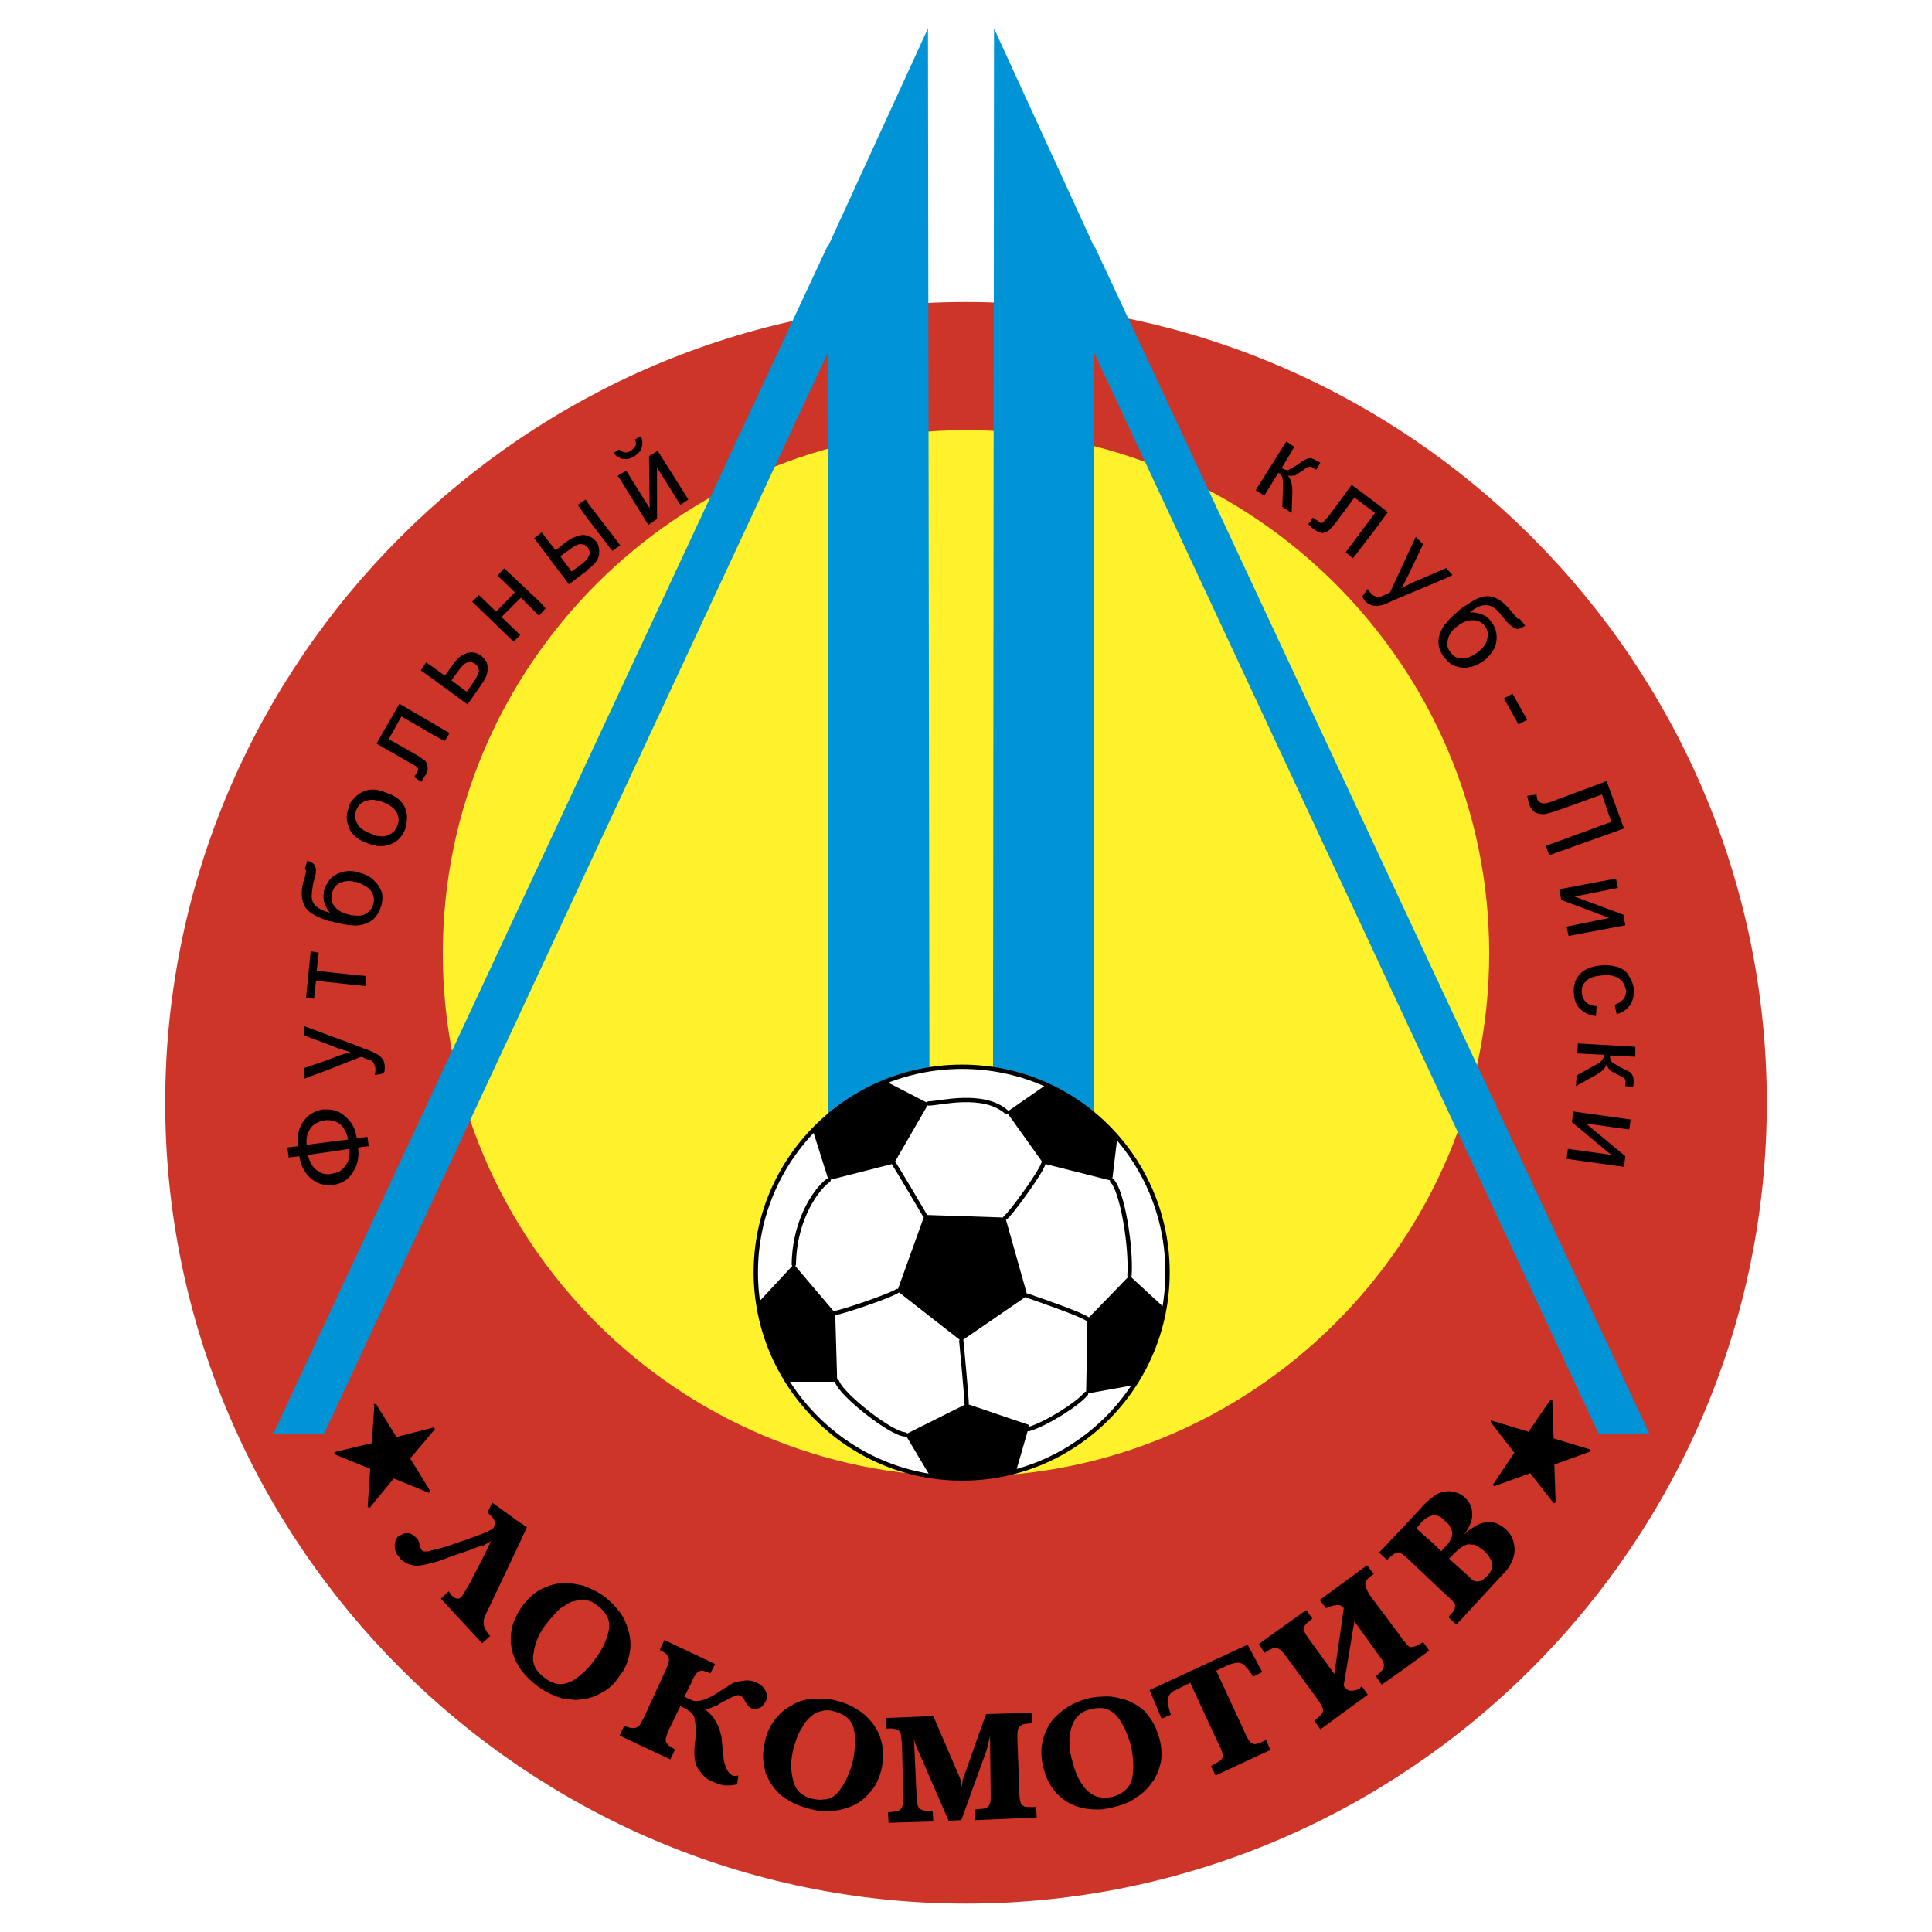
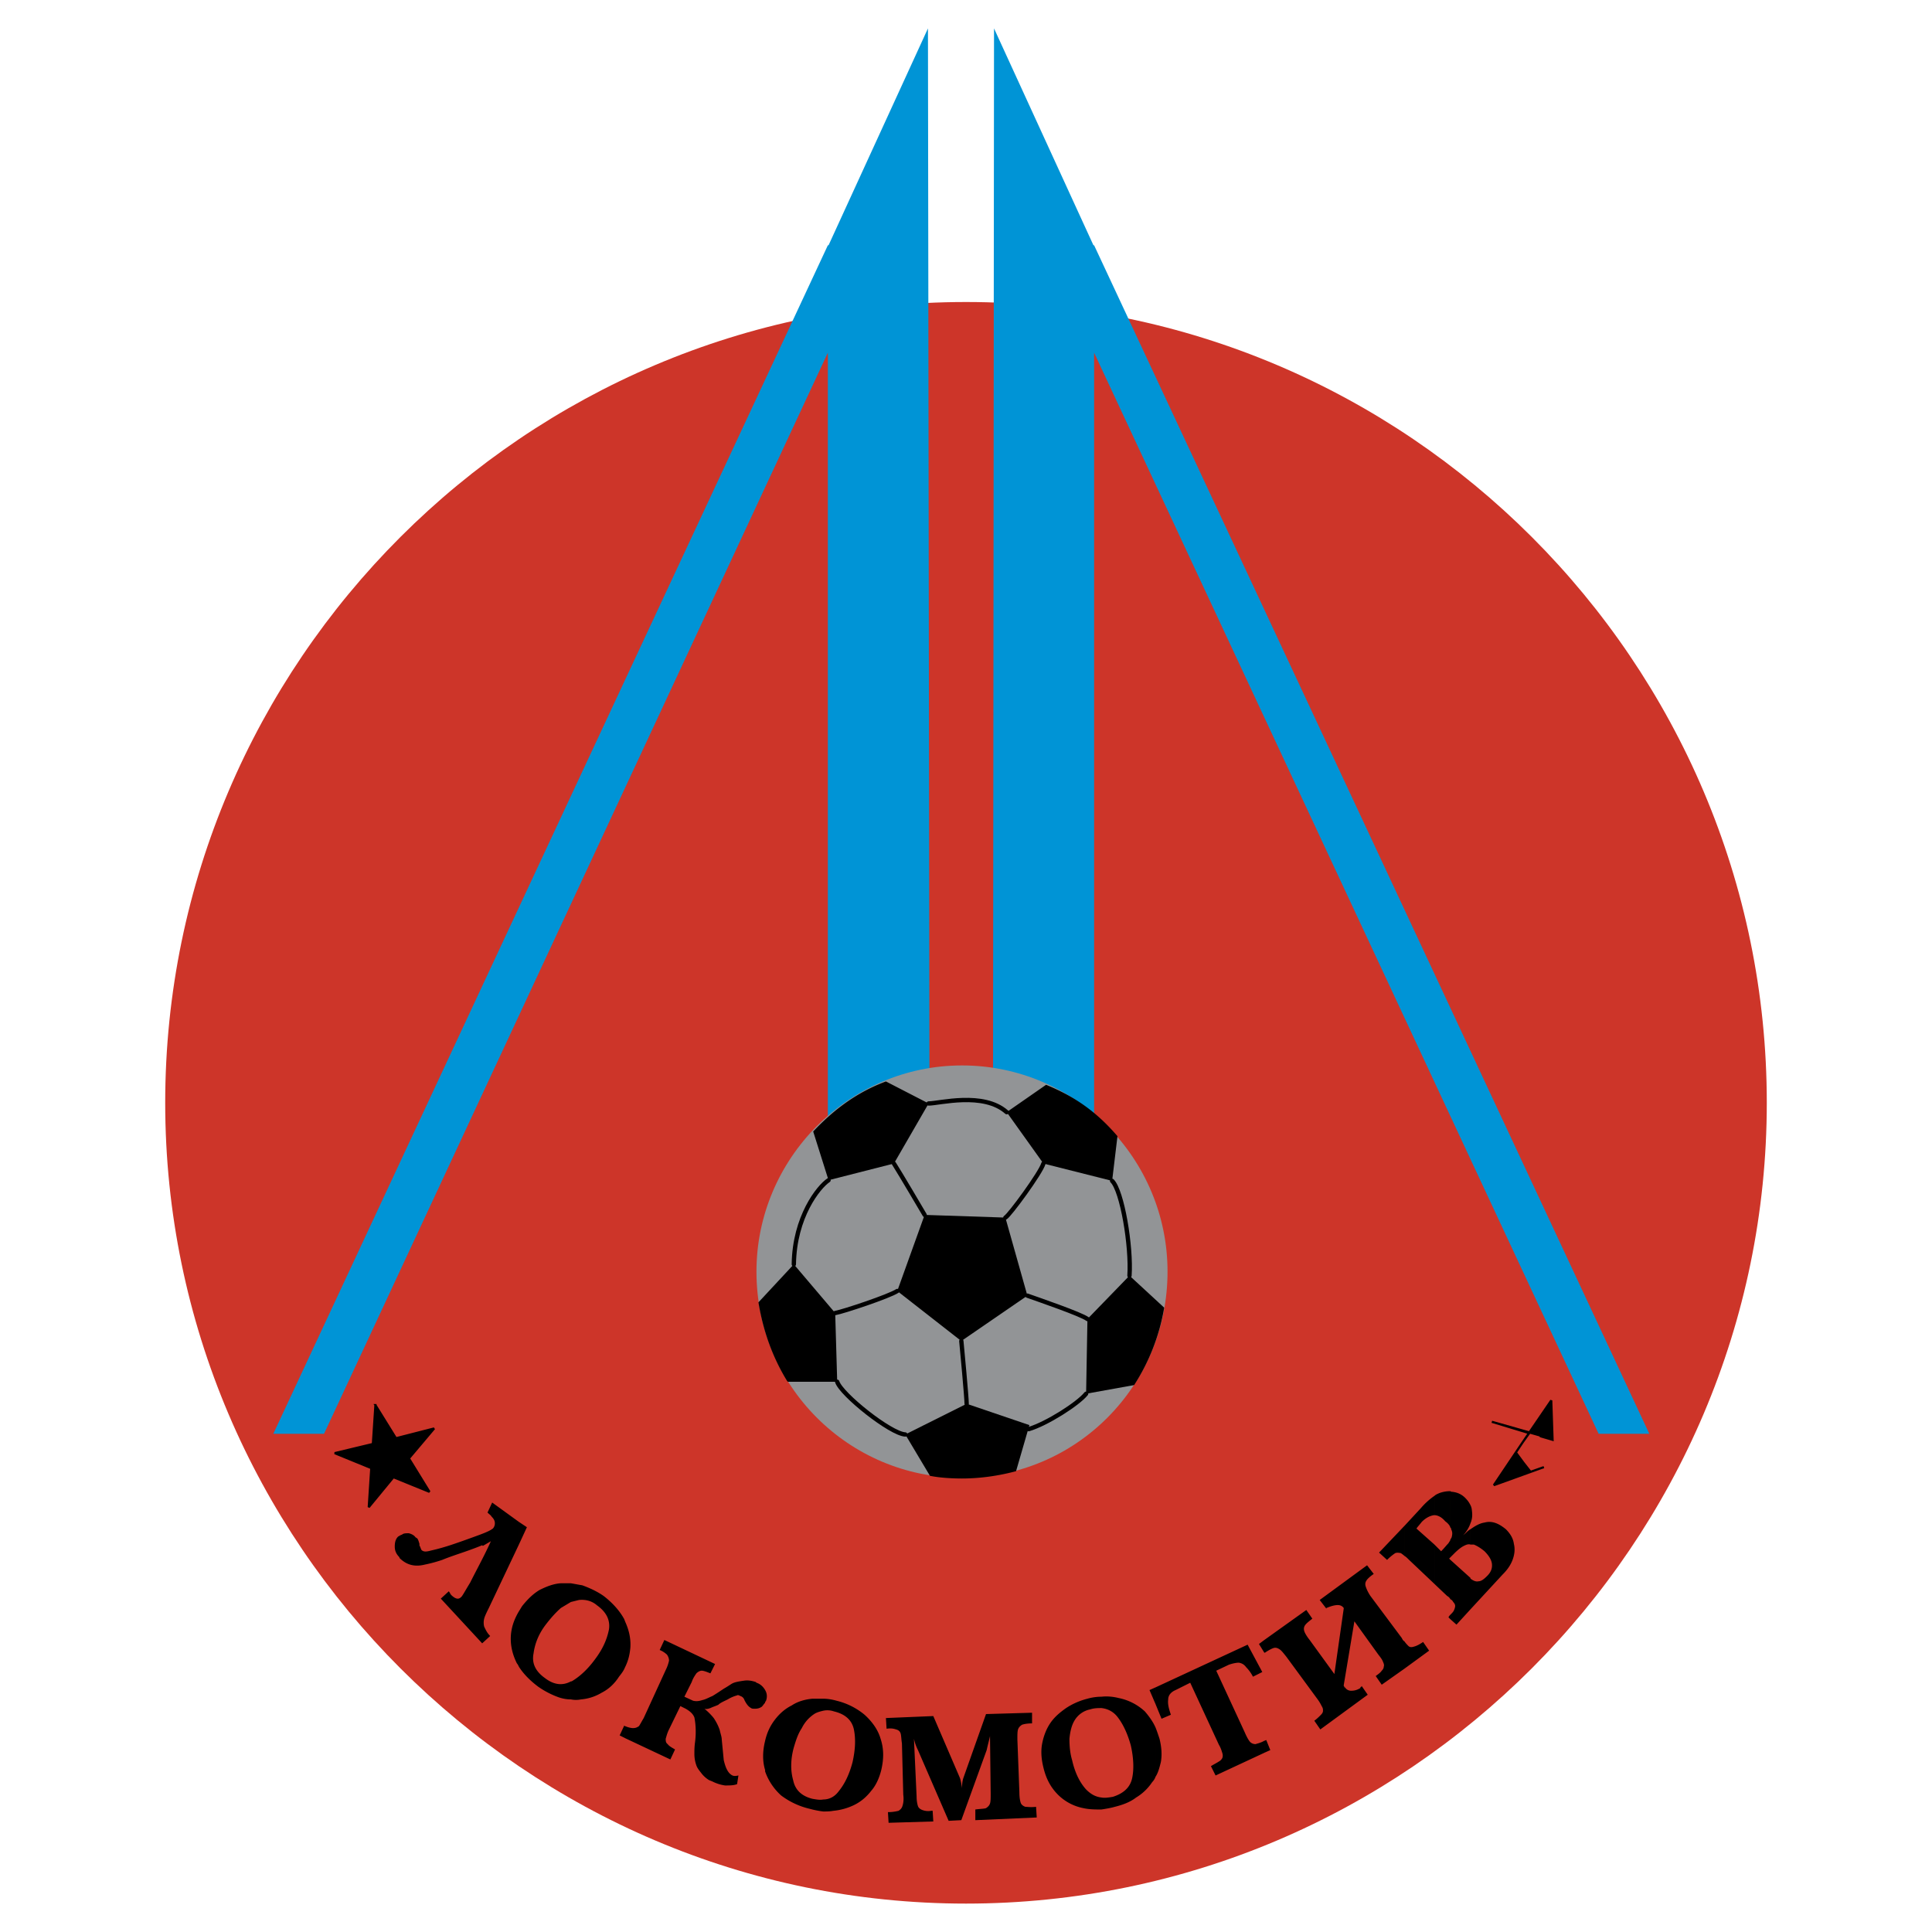
<svg xmlns="http://www.w3.org/2000/svg" width="2500" height="2500" viewBox="0 0 192.756 192.756">
  <path fill-rule="evenodd" clip-rule="evenodd" fill="#fff" d="M0 0h192.756v192.756H0V0z" />
  <path d="M96.377 189.922c44.009 0 79.896-35.953 79.896-79.895 0-44.009-35.887-79.895-79.896-79.895-43.941 0-79.894 35.886-79.894 79.895 0 43.942 35.953 79.895 79.894 79.895z" fill-rule="evenodd" clip-rule="evenodd" fill="#cd3529" />
-   <path d="M96.377 147.311c28.695 0 52.199-23.436 52.199-52.198 0-28.695-23.504-52.197-52.199-52.197-28.695 0-52.198 23.502-52.198 52.197.001 28.762 23.503 52.198 52.198 52.198z" fill-rule="evenodd" clip-rule="evenodd" fill="#fff22d" />
  <path fill-rule="evenodd" clip-rule="evenodd" fill="#0094d6" d="M159.494 143.049h5.059L109.16 24.473h-.066l-9.92-21.639-.133 140.215h8.588l1.531-1.465V35.192l50.334 107.857zM32.329 143.049h-5.06L82.595 24.473h.068l9.919-21.639.201 140.215H84.06l-1.465-1.33V35.192L32.329 143.049z" />
  <path d="M75.472 126.871c0-11.252 9.188-20.572 20.507-20.572 11.385 0 20.506 9.32 20.506 20.572 0 11.385-9.121 20.572-20.506 20.572-11.319 0-20.507-9.187-20.507-20.572z" fill-rule="evenodd" clip-rule="evenodd" fill="#929496" />
-   <path d="M95.979 147.51c11.385 0 20.506-9.254 20.506-20.572s-9.121-20.506-20.506-20.506c-11.319 0-20.573 9.188-20.573 20.506s9.254 20.572 20.573 20.572z" fill-rule="evenodd" clip-rule="evenodd" fill="#fff" stroke="#000" stroke-width=".432" stroke-linejoin="round" stroke-miterlimit="2.613" />
  <path fill-rule="evenodd" clip-rule="evenodd" d="M92.25 121.211l8.057.268 2.195 7.789-6.59 4.527-6.392-4.992 2.73-7.592zM88.389 107.896l4.261 2.197-3.462 5.992-6.524 1.664-1.532-4.861c2.063-2.195 4.393-3.927 7.257-4.992zM111.49 113.355l-.533 4.461-6.857-1.73-3.662-5.127 3.93-2.729c2.929 1.198 5.06 2.729 7.122 5.125zM113.154 138.189l-4.793.865.133-7.457 4.195-4.326 3.463 3.195a20.558 20.558 0 0 1-2.998 7.723zM92.783 147.244l-2.463-4.127 6.125-3.062 6.259 2.129-1.332 4.596c-1.73.465-3.596.73-5.393.73-.999 0-2.198-.067-3.196-.266zM75.671 129.934l3.529-3.795L83.328 131l.2 6.857h-4.926l-.067-.066c-1.465-2.396-2.397-4.994-2.864-7.857z" />
  <path d="M82.663 117.75c-.999.666-3.396 3.662-3.462 8.389m9.986-10.053c.6.932 3.063 5.125 3.063 5.125m11.85-5.125c-.266.932-3.395 5.191-3.793 5.393m-10.787 7.324c-.799.531-5.393 2.062-6.192 2.197m19.174-1.732c1.133.4 5.395 1.865 5.992 2.33m-12.582 2.197c.067.666.532 5.66.532 6.26m-12.917-2.198c.4 1.264 5.327 5.191 6.792 5.26m2.33-33.023c1.065 0 5.46-1.199 7.788.865m10.52 6.857c1 .998 1.932 6.525 1.732 9.455m-4.328 11.784c-.799 1-3.928 2.996-5.727 3.529" fill="none" stroke="#000" stroke-width=".432" stroke-linecap="round" stroke-linejoin="round" stroke-miterlimit="2.613" />
  <path d="M146.711 160.561v-3.062c.266.199.533.332.799.266.266 0 .533-.199.865-.533.4-.398.533-.797.467-1.264-.066-.4-.334-.799-.732-1.199-.4-.332-.732-.531-1.064-.666h-.334v-1.531c.467-.332.932-.6 1.398-.666.732-.199 1.398.066 2.131.666.465.467.732.934.799 1.465.133.533.066 1.066-.133 1.598-.201.533-.533 1-1 1.465l-3.196 3.461zm0-8.59c.199-.465.199-.865.133-1.33a1.23 1.23 0 0 0-.133-.467v1.797zm0-1.797v1.797c-.133.4-.4.865-.732 1.199.266-.199.467-.467.732-.6v1.531c-.199-.066-.4 0-.666.135-.266.133-.6.398-.932.73l-.4.4v-1.799a.502.502 0 0 0 .135-.266c.066-.266.066-.467-.068-.732 0-.066 0-.133-.066-.133v-3.662c.066.066.135.066.201.066.531.066.932.268 1.264.6.266.267.399.468.532.734zm0 7.324v3.062l-1.398 1.531-.6-.533v-.465c.135-.135.268-.268.334-.4s.133-.332.133-.467c0-.133-.066-.266-.199-.398a.516.516 0 0 0-.268-.266v-3.93l1.998 1.799v.067zm-1.998-8.723v3.662c-.066-.266-.266-.467-.531-.666-.334-.4-.732-.6-1.066-.6v-1.93c.133-.133.334-.201.467-.268a3.148 3.148 0 0 1 1.13-.198zm0 4.793v1.799l-.133.133.133.133v3.93a.787.787 0 0 0-.332-.334l-1.266-1.199v-3.928l.666.666c.334-.332.533-.6.732-.799.067-.133.2-.266.2-.401zm0 7.526v.465l-.199-.199a.894.894 0 0 1 .199-.266zm-1.598-11.852v1.93h-.066c-.398.066-.799.268-1.197.666-.201.266-.4.467-.533.666l1.797 1.598v3.928l-2.529-2.396c-.199-.199-.332-.332-.467-.398v-2.996l1.664-1.799a6.963 6.963 0 0 1 1.331-1.199zm-2.996 17.244v-2.73c.135.199.268.332.4.467.133.133.332.133.531.066.268-.066.533-.201.934-.467l.6.865-2.465 1.799zm0-14.248v2.996c-.133-.133-.266-.201-.332-.268-.266-.066-.467-.066-.6 0a5.316 5.316 0 0 0-.799.666l-.799-.732 2.53-2.662zm0 11.518v2.73l-2.264 1.598-.6-.865c.268-.201.467-.334.6-.533.135-.133.201-.266.201-.4.066-.133 0-.332-.066-.465-.068-.201-.201-.4-.467-.732l-2.396-3.33-1.066 6.393s0 .066.066.133c0 .066 0 .066.066.066a.706.706 0 0 0 .6.334c.334 0 .6-.066.932-.268 0-.066 0-.066.068-.133 0 0 .066 0 .066-.066l.6.865-4.729 3.463-.6-.867c.268-.199.467-.398.6-.531s.266-.266.266-.465c0-.135 0-.268-.133-.467a4.151 4.151 0 0 0-.398-.666l-3.129-4.262c-.268-.332-.467-.6-.666-.732-.201-.133-.4-.199-.6-.133s-.467.199-.865.465h-.066v-1.264l4.193-2.996.6.865c-.332.266-.6.467-.732.666s-.133.4-.066.6.266.533.533.865l2.463 3.395.932-6.523v-.068c-.199-.266-.465-.332-.865-.266-.398.066-.666.201-.865.266v.068l-.666-.865 4.727-3.463.666.865c-.398.266-.666.533-.732.666-.133.199-.133.4-.066.6s.201.533.467.932l3.129 4.195c.063.131.129.263.262.33zm-13.98 11.119v-1.199c.066 0 .133-.066.199-.066l.4.998-.599.267zm0-11.252v1.264l-.533-.865.533-.399zm0 10.053c-.332.199-.666.266-.865.334a.764.764 0 0 1-.533-.199c-.133-.135-.334-.467-.533-.934l-2.863-6.191 1.266-.6c.4-.133.732-.199 1-.199.332.066.531.199.73.465.201.201.467.533.666.934l.932-.467-1.463-2.73-9.189 4.262v1.664l.6 1.465.932-.398c-.199-.6-.332-1.066-.266-1.531 0-.4.266-.732.732-.932l1.465-.732 2.863 6.191c.199.332.266.598.332.799.066.199.066.398 0 .531a.787.787 0 0 1-.332.334c-.199.133-.467.266-.799.467l.465.932 4.861-2.264v-1.201h-.001zm-10.854 3.595v-4.926c.135.332.268.732.4 1.131.199.799.266 1.598.133 2.33-.132.534-.265 1.065-.533 1.465zm0-8.921v1.664l-.6-1.396.6-.268zm0 3.996c-.266-.6-.666-1.133-1.064-1.6a5.383 5.383 0 0 0-2.596-1.33c-.533-.135-1.133-.201-1.732-.135v1.133c.6.066 1.133.332 1.531.799.6.732 1.066 1.73 1.398 2.93.268 1.197.332 2.33.133 3.262s-.865 1.531-1.93 1.865c-.4.066-.799.133-1.133.066v1.197c.4-.064.865-.133 1.332-.266.799-.199 1.531-.467 2.131-.932a5.03 5.03 0 0 0 1.598-1.531c.133-.133.266-.334.332-.533v-4.925zm-5.392-3.065v1.133c-.332 0-.732 0-1.131.133a2.338 2.338 0 0 0-1.531 1.066c-.334.531-.467 1.197-.533 1.863 0 .732.066 1.465.266 2.131.268 1.197.732 2.197 1.398 2.928.467.469.932.734 1.531.801v1.197c-.6 0-1.197 0-1.797-.133a4.906 4.906 0 0 1-2.531-1.332c-.732-.732-1.197-1.598-1.465-2.729-.199-.799-.266-1.598-.133-2.33s.4-1.465.801-2.064c.398-.6.932-1.064 1.598-1.531.598-.4 1.33-.732 2.129-.934a5.116 5.116 0 0 1 1.398-.199zm-27.764 11.451v-1.197c.6 0 1.133-.266 1.532-.799.599-.732 1.066-1.664 1.398-2.93.267-1.199.333-2.264.133-3.262-.2-.932-.866-1.531-1.997-1.799a1.955 1.955 0 0 0-1.066-.064v-1.201c.399 0 .866.068 1.332.201a6.92 6.92 0 0 1 2.796 1.398c.732.666 1.332 1.465 1.599 2.396.332.998.332 1.998.066 3.129-.2.799-.532 1.531-.998 2.064-.467.6-.999 1.064-1.666 1.398a6.061 6.061 0 0 1-2.13.6c-.333.066-.665.066-.999.066zm10.986-9.519l2.664 6.191c.067.199.133.533.2 1 0-.467.066-.801.132-1l2.264-6.391 4.594-.133v1.064c-.467 0-.799.066-.998.133-.201.133-.334.268-.4.467s-.066.533-.066.998l.199 5.26c0 .533.066.865.135 1.064.064.201.266.334.465.4.199 0 .533.066 1.064 0l.068 1.064-6.127.268v-1.066c.467-.064.867-.064 1.066-.133.199-.133.332-.266.398-.465.068-.201.068-.533.068-1l-.068-5.727c-.066.334-.199.801-.332 1.398l-2.53 6.992-1.265.066-3.062-7.059a4.57 4.57 0 0 1-.4-1.131l.267 5.793c0 .398.067.732.134.932.066.199.265.332.466.398.2.068.466.133.865.068h.134l.065 1.064-4.461.133-.065-1.064c.466 0 .798-.068 1.064-.133.2-.135.333-.268.4-.533.066-.199.133-.6.066-1.066l-.133-5.127c-.066-.398-.066-.799-.133-.998s-.2-.332-.467-.398c-.199-.066-.466-.135-.932-.066l-.066-1.066 4.727-.197zm-10.986-1.733v1.201c-.266.064-.533.131-.799.266a3.575 3.575 0 0 0-1.331 1.463c-.4.6-.6 1.266-.799 1.932-.333 1.199-.333 2.33-.067 3.262.201 1 .866 1.6 1.931 1.865.4.066.732.133 1.065.066v1.197a9.35 9.35 0 0 1-1.331-.264 7.607 7.607 0 0 1-2.864-1.334 5.839 5.839 0 0 1-1.598-2.395V173.674c.2-.865.533-1.531.999-2.131.466-.598.999-1.064 1.664-1.396.599-.4 1.331-.6 2.063-.668l1.067.001zm-5.792.401c0-.066 0-.133.067-.133l.065-.199c.067-.268.067-.6-.133-.932v1.264h.001zm0-1.264v1.264c-.134.133-.2.268-.333.4-.2.133-.399.199-.666.199-.2 0-.333 0-.399-.066-.267-.133-.467-.4-.667-.799a.6.6 0 0 0-.398-.4c-.134-.066-.267-.133-.334-.066a3.505 3.505 0 0 0-.932.4c-.399.199-.732.332-.932.531-.267.135-.533.201-.799.334-.2.066-.399.133-.599.066.333.266.666.6.932.932.266.4.466.799.599 1.199.066.332.2.666.2.932l.2 2.064c.2.865.466 1.332.865 1.531.134.066.333.066.6 0l-.134.865c-.332.133-.732.133-1.198.133a4.015 4.015 0 0 1-1.265-.398l-.333-.135a2.805 2.805 0 0 1-.799-.732c-.266-.332-.399-.531-.466-.732a3.377 3.377 0 0 1-.2-1.131c0-.334 0-.732.067-1.197.066-.533.066-.867.066-1.066 0-.6-.066-1.066-.133-1.398-.133-.332-.4-.6-.866-.865l-.532-.266-1.132 2.33c-.2.398-.266.732-.332.932 0 .199 0 .398.199.533.133.199.399.332.733.533l-.466.998-4.528-2.131v-1.199c.333.135.6.199.799.199.267 0 .399-.064.599-.199.133-.199.266-.465.467-.799l2.197-4.793c.199-.4.265-.666.332-.932 0-.199-.067-.4-.2-.6a2.331 2.331 0 0 0-.732-.467l.466-.998 5.06 2.396-.466.932c-.333-.133-.666-.266-.865-.266s-.4.133-.533.266c-.133.201-.333.467-.466.865l-.732 1.465.865.4c.266.066.533.066.933-.066.332-.066.666-.268.998-.4.333-.199.733-.465 1.132-.732.466-.266.732-.465.865-.531.267-.135.666-.201 1.132-.268.4-.066.799 0 1.199.133l.066.068c.401.133.667.398.866.732zm0 5.059c-.266 1.066-.266 2.064 0 2.93v-2.93zm-13.981-7.324c.333-.664.466-1.264.533-1.93.067-.932-.133-1.799-.533-2.664v4.594zm0-4.594v4.594c-.133.334-.333.6-.599.934-.467.732-1.066 1.264-1.731 1.598a4.752 4.752 0 0 1-2.064.666 2.545 2.545 0 0 1-.999 0v-1.799h.067c.799-.465 1.598-1.197 2.33-2.197.799-1.064 1.198-1.996 1.398-2.994.133-.934-.266-1.732-1.198-2.398-.533-.465-1.199-.598-1.798-.531l-.799.199v-1.865c.4.066.732.135 1.132.201.732.266 1.465.598 2.13 1.064.865.666 1.598 1.465 2.063 2.33.001.065.068.131.068.198zm0 10.453v1.199l-.533-.268.466-.998c0 .067.067.067.067.067zM51.77 151.838l.799.533-.799 1.73v-2.263zm5.193 6.125v1.865l-.999.598c-.533.467-.999 1-1.465 1.6-.732.932-1.132 1.93-1.265 2.93-.2.998.201 1.797 1.132 2.463.865.666 1.731.799 2.596.332v1.799c-.399 0-.799-.068-1.198-.201a8.679 8.679 0 0 1-2.064-1.064c-.798-.6-1.465-1.266-1.931-1.998v-5.525c.133-.199.2-.334.333-.533.532-.664 1.065-1.197 1.731-1.598.666-.332 1.332-.6 2.064-.666.4-.002.733-.002 1.066-.002zm-12.184.799l.133.201v.066c.067 0 .067 0 .067.066.399.398.732.533.999.266.132-.066.398-.6.932-1.465.466-.932.932-1.797 1.398-2.729.466-.932.666-1.398.666-1.398l-.799.467-.067-.068s-.466.201-1.398.533-1.798.6-2.596.932c-.799.268-1.398.4-1.731.467-1.065.266-1.865 0-2.531-.666v-.066c-.333-.334-.466-.666-.466-1.066 0-.398.067-.732.333-.998.132-.066.199-.133.399-.199.133-.133.399-.133.666-.133.266.066.533.199.666.398l.2.135c.066.133.132.266.132.332.067.133.067.199.067.332 0 .068.066.133.066.133.066.201.133.334.133.334.2.199.466.199.932.066a21.454 21.454 0 0 0 2.131-.6c.798-.266 1.531-.533 2.263-.799s1.265-.467 1.598-.666l.2-.133a.755.755 0 0 0 .2-.533c0-.266-.132-.465-.333-.664-.067-.135-.2-.201-.4-.4l.466-.998 2.664 1.93v2.264l-2.996 6.324c-.201.4-.4.801-.466 1.066a1.637 1.637 0 0 0 0 .799c.133.268.266.6.599.932l-.799.732-4.128-4.461.8-.733zm6.991 1.998c-.466.799-.732 1.531-.799 2.396-.066.932.133 1.865.599 2.797.067.066.134.199.2.332v-5.525z" fill-rule="evenodd" clip-rule="evenodd" />
-   <path fill-rule="evenodd" clip-rule="evenodd" stroke="#000" stroke-width=".216" stroke-miterlimit="2.613" d="M37.456 140.188l2.063 3.328-1.131.265-1.132.268-.133 1.197-.067 1.199 1.132.467.133.067-.2-.067-4.727-1.932 4.994-1.199 4.926-1.263-2.529 2.996-.599-1-.067-.133.067.133 2.663 4.328-3.596-1.463-2.463 2.994.333-5.127.333-5.058zM148.842 141.852l3.728 1.132-.666.932-.666.998.733.998.732.934 1.131-.401.201-.066-.201.066-4.793 1.731 2.863-4.26 2.864-4.195.132 3.927-1.132-.332-.133-.066h.133l4.861 1.465-3.662 1.332.133 3.861-3.129-3.996-3.129-4.06z" />
-   <path d="M61.757 54.5v-.266l.133.2-.133.066zm0-6.858v-.266l.732-.4 2.33 3.729-.067-5.193.866-.533 3.062 4.86-.798.533-2.331-3.729v5.127l-.865.599-2.929-4.727zm0-1.996c.133.066.266.133.399.133.399.066.732 0 1.131-.267.4-.267.666-.533.732-.865.134-.4.067-.733-.066-1.132l-.599.333c.066.201.133.467.066.6-.066.2-.267.333-.466.533-.266.133-.466.2-.667.133-.132 0-.332-.133-.532-.267v.799h.002zm0-.8v.799c-.2-.067-.4-.267-.533-.466l.533-.333zm0 2.53v.266l-.134-.133.134-.133zm0 6.858v.266l-.667.466-2.396-3.129v-1.598l3.063 3.995zm-3.063 2.53c.666-.466.999-.933 1.065-1.398.066-.532 0-.932-.266-1.332-.267-.266-.466-.466-.799-.533V54.7c.133.266.2.533.066.732 0 .066 0 .066-.066.133v1.199zm0-6.525v1.598l-1.066-1.464.799-.533.267.399zm0 3.262V54.7l-.067-.067a.697.697 0 0 0-.599-.333c-.266-.067-.666.133-1.198.533l-.932.665 1.132 1.532.799-.599c.466-.333.732-.6.865-.865v1.264l-1.931 1.465-2.862-3.795v-1.264l.133-.134 1.397 1.798.933-.732c.666-.533 1.264-.732 1.797-.799.2 0 .4.066.533.132zm-4.793 7.791v-1.198l.532.599-.532.599zm0-8.056V54.5l-.6-.798.6-.466zm0 6.857v1.198l-.134.133-1.797-1.798-1.932 1.932 1.865 1.797-.666.666-4.129-3.995.667-.666 1.731 1.664 1.864-1.931-1.731-1.665.666-.732 3.596 3.397zm-7.525 9.987v-1.198l.201.133.599-.866c.333-.466.533-.866.6-1.199 0-.266-.133-.532-.4-.732-.2-.132-.399-.199-.666-.132-.133 0-.2.066-.333.132v-.998c.067 0 .134 0 .201-.067.466-.133.999-.066 1.398.267.399.266.666.666.666 1.132.067.532-.133 1.065-.599 1.731l-1.399 1.997-.268-.2zm0-4.86v.998c-.199.133-.398.4-.666.732l-.666.932 1.331.999v1.198l-2.995-2.197v-1.198l.999.732.732-.999c.401-.598.8-.998 1.265-1.197zm-2.995 8.189v-1.132l1.465.865-.466.799-.999-.532zm0-6.725v1.198l-1.399-.999.533-.798.866.599zm0 5.593v1.132l-3.33-1.931-1.265 2.264 2.464 1.398c.6.333.933.599 1.132.732a.848.848 0 0 1 .266.599c.066.267 0 .532-.2.866-.133.2-.266.399-.399.666l-.732-.466.199-.333c.134-.2.2-.333.2-.399 0-.133-.066-.199-.133-.267 0-.066-.266-.2-.732-.466l-3.263-1.864v-.066l2.264-3.928 3.529 2.063zm-5.793 34.953v-2.064c.267.135.466.334.6.533.133.199.2.467.2.799 0 .199 0 .4-.133.6l-.667.132zm0-15.912v-3.195c.199.266.333.532.466.799.134.333.134.866 0 1.398-.133.399-.266.732-.466.998zm0-6.924v-.999c.466.067.866.067 1.132-.067.466-.2.798-.532.932-.999.199-.399.133-.865-.067-1.265-.267-.466-.732-.799-1.465-1.065a1.244 1.244 0 0 0-.533-.133v-1.065c.267.066.6.133.866.266.666.2 1.198.532 1.531.865.333.4.532.799.599 1.265.066.466 0 .932-.133 1.465-.266.732-.732 1.265-1.398 1.532-.465.2-.931.266-1.464.2zm-2.396 27.897c.2.332.333.799.399 1.264l1.065-.133.134.932-1.065.135c.133.998-.067 1.797-.533 2.463v.066-4.727zm2.396-38.15v.066-.066zm0 4.661v1.065c-.399-.133-.798-.066-1.131.066-.466.133-.732.467-.932.933-.133.466-.133.865.133 1.331.2.4.666.732 1.398.999.201.066.4.133.533.2v.999c-.266-.066-.599-.133-.932-.266-.599-.2-1.131-.533-1.464-.932V79.8c.267-.333.6-.6.999-.799.398-.199.864-.266 1.396-.199zm0 9.321v3.195c-.133.2-.266.333-.399.467a3.227 3.227 0 0 1-1.397.532c-.134 0-.333.066-.6 0v-.999c.533.067.932.067 1.265-.133.466-.266.732-.6.799-1.065.132-.466 0-.866-.267-1.265-.333-.399-.866-.666-1.465-.865-.133 0-.267 0-.333-.067v-.999c.2 0 .399.067.6.133.599.133 1.131.4 1.465.732l.332.334zm0 17.043v2.064h-.2c.067-.201.067-.398.067-.533 0-.266-.067-.398-.133-.531-.066-.135-.133-.268-.267-.334-.133-.066-.333-.133-.732-.266-.066-.066-.133-.066-.266-.133l-.866.332v-1.598l.999.398c.6.201 1.066.4 1.265.533.067.002.133.068.133.068zm-2.396-6.924v-.998l1.332.133-.067.998-1.265-.133zm-2.53 12.451c.6 0 1.199.199 1.665.598.332.268.666.6.865 1v4.727c-.466.666-1.066 1.066-1.931 1.199h-.6v-1.066c.134 0 .266 0 .467-.066.599-.066 1.064-.332 1.331-.799.333-.4.466-.998.399-1.664l-2.197.332v-.998l2.064-.266c-.133-.666-.399-1.199-.799-1.531-.333-.268-.798-.4-1.265-.4v-1.066h.001zm2.53-30.893v3.396a1.58 1.58 0 0 1-.399-.732c-.267-.599-.267-1.198 0-1.864.065-.334.199-.6.399-.8zm0 7.124v.999c-.466-.066-.865 0-1.198.133-.466.199-.732.532-.865 1.065-.134.466-.067.932.266 1.332.333.399.799.666 1.464.799a.608.608 0 0 0 .333.066v.999c-.466 0-1.132-.133-1.931-.333-.2-.066-.399-.066-.6-.133v-.866c.066 0 .134.067.266.067-.132-.133-.2-.2-.266-.333v-2.597c.2-.399.533-.666.866-.865a2.798 2.798 0 0 1 1.665-.333zm0 10.32v.998l-2.53-.266v-1l2.53.268zm0 6.924v1.598l-2.53.998v-.998l.999-.398c.399-.135.865-.268 1.332-.4-.466-.133-.932-.266-1.332-.4l-.999-.398v-.932l2.53.93zm-5.326 11.186l-1.065.133-.133-.998 1.064-.135c-.133-.998.067-1.797.533-2.463.466-.664 1.132-1.064 1.931-1.197h.466v1.064c-.133 0-.2 0-.333.066-.599.066-1.065.334-1.332.732-.333.467-.466.998-.399 1.664l2.063-.266v.998l-1.931.268c.134.664.4 1.131.799 1.465.333.266.666.465 1.131.465v1.066c-.666 0-1.198-.268-1.665-.666-.597-.532-.996-1.265-1.129-2.196zm2.796-27.231v2.597c-.133-.267-.266-.466-.333-.732a3.254 3.254 0 0 1 0-1.132c.067-.268.2-.534.333-.733zm0 2.862c-.399-.133-.732-.266-.998-.466-.267-.2-.467-.466-.533-.799-.067-.333 0-.865.132-1.664.2-.599.267-.999.267-1.198 0-.2-.067-.4-.133-.533-.134-.2-.4-.333-.732-.466l-.266.865c.066 0 .133.066.133.2 0 .067-.067.467-.267 1.066-.266 1.065-.199 1.863.2 2.53.333.533 1.066.932 2.197 1.332v-.867zm0 5.992v1l-1.131-.133-.2 1.797-.799-.066.466-4.661.799.133-.2 1.797 1.065.133zm0 6.259v.932l-2.33-.865v-.932l2.33.865zm0 2.53v.998l-2.33.867v-1.066l2.33-.799zM146.445 66.618v-.999a4.303 4.303 0 0 0 1.064-.599c.467-.399.799-.799.865-1.265.133-.466.066-.932-.266-1.332-.334-.4-.799-.6-1.266-.533-.133 0-.266 0-.398.066v-1.664c.799-.599 1.531-.865 2.131-.799.732.066 1.396.533 2.062 1.332.467.532.666.799.732.865a.507.507 0 0 0 .268.066l.531.666c-.332.199-.6.333-.799.333-.199-.067-.398-.134-.533-.267-.199-.133-.465-.399-.865-.865-.465-.666-.865-.999-1.197-1.132-.268-.133-.6-.133-1-.066-.332.133-.73.333-1.131.666.467 0 .865.067 1.199.2.332.133.664.333.865.665.531.6.664 1.266.6 1.932-.068.732-.467 1.332-1.133 1.931-.533.399-1.064.665-1.531.732-.065 0-.131 0-.198.067zm3.596 3.062l.865-.466 1.465 2.597-.867.466-1.463-2.597zm10.252 8.256l1.732 4.727-7.459 2.663-.332-.932 6.525-2.396-.932-2.73-3.863 1.398c-.799.267-1.398.466-1.73.533-.4.067-.732 0-1.064-.133a1.807 1.807 0 0 1-.6-.799 8.707 8.707 0 0 1-.199-.865l.932-.133c0 .2.066.333.066.466.066.199.266.333.465.399.201.066.6 0 1.266-.267l5.193-1.931zm.932 9.72l.201.932-4.328.866 4.859 1.797.201 1.065-5.66 1.065-.199-.932 4.26-.866-4.793-1.797-.199-1.065 5.658-1.065zm-1.93 12.717l-.066.998c-.666-.066-1.199-.332-1.598-.732-.4-.398-.6-.932-.6-1.531-.068-.799.133-1.465.664-1.996.469-.467 1.199-.733 2.133-.799.664-.067 1.197.065 1.664.199.465.199.865.465 1.064.932.266.4.4.799.467 1.332 0 .6-.135 1.131-.4 1.531-.332.398-.732.732-1.33.865l-.201-.932c.4-.133.666-.334.865-.533.201-.266.268-.533.268-.865-.066-.467-.268-.865-.6-1.133-.4-.332-.932-.465-1.732-.398-.732.066-1.264.199-1.598.533-.398.332-.531.732-.465 1.197 0 .334.133.666.398.932.2.201.6.4 1.067.4zm3.861 4.061v1l-2.531-.133c0 .266.068.531.135.598.133.133.465.334 1.064.666.4.199.732.334.865.465.133.135.199.268.268.467 0 .135.066.4 0 .734v.199l-.799-.066v-.268c.066-.266 0-.398-.068-.465-.064-.135-.332-.201-.664-.4-.4-.201-.666-.332-.801-.467a1.28 1.28 0 0 1-.332-.598c-.133.465-.533.799-1.266 1.197l-1.797 1 .066-1.066 1.799-.998c.398-.201.598-.334.732-.533a.755.755 0 0 0 .199-.533l-2.664-.133.066-.998 5.728.332zm-.467 7.257l-.133.998-4.328-.598 3.93 3.262-.133 1.064-5.727-.799.133-.998 4.328.6-3.928-3.264.131-1.064 5.727.799zm-16.244-51.399v1.664c-.4.067-.732.267-1.133.6-.533.399-.799.865-.865 1.332-.133.466 0 .865.332 1.265.268.399.666.533 1.199.533.133 0 .266-.067.467-.067v.999c-.4 0-.799 0-1.133-.134-.398-.066-.732-.333-1.064-.732v-3.528c.266-.399.799-.865 1.398-1.397.266-.202.532-.401.799-.535zm-2.197-2.596V56.63l.666.733-.666.333zm0-.999v.999l-5.061 2.131c-.6.267-.998.466-1.266.532-.266.067-.531.133-.732.067v-.932h.066c.135.066.268.066.467.066.066-.066.334-.133.666-.333.066 0 .133-.067.266-.067l2.598-5.593.732.733-1.531 3.196c-.199.399-.4.799-.666 1.198l1.199-.599 3.262-1.398zm0 5.526v3.528l-.133-.133c-.4-.532-.6-.998-.6-1.531 0-.466.133-.932.4-1.398.065-.133.132-.332.333-.466zm-7.059-9.388v-2.729l1.266.999-1.266 1.73zm-6.058-6.99l.4.2.199.134-.398.666-.201-.067v-.933zm6.058 4.261v1.065l-2.062-1.531-1.666 2.264c-.398.532-.732.865-.865.998-.199.134-.398.267-.664.267-.201 0-.467-.133-.801-.333v-1.064l.268.133c.133.133.266.2.332.266.133 0 .201 0 .266-.066.068-.067.268-.267.6-.666l2.266-3.063 2.326 1.73zm0 1.065l-2.928 3.928.73.599 2.197-2.863v-1.664h.001zm0 8.323v.932h-.199a1.603 1.603 0 0 1-.732-.399 1.44 1.44 0 0 1-.332-.533l.533-.732c.133.2.266.333.332.466.133.133.266.199.398.266zm-8.853-15.446l.799.532-1.266 2.131c.266.133.467.2.6.2.199-.066.533-.267 1.064-.599.4-.333.666-.466.865-.532.133-.067.334-.067.467-.067.066.067.199.067.266.133v.932l-.066-.066c-.199-.133-.398-.199-.465-.133-.133 0-.334.133-.666.399-.334.2-.6.4-.732.466-.199 0-.467.066-.732 0 .332.333.467.866.467 1.664l-.068 2.064-.932-.6.066-2.063c0-.4 0-.666-.066-.866-.066-.199-.199-.332-.398-.466l-1.398 2.265-.865-.533 3.06-4.861zm2.795 7.723v1.064c-.199-.133-.398-.332-.6-.532l.467-.666.133.134z" fill-rule="evenodd" clip-rule="evenodd" />
+   <path fill-rule="evenodd" clip-rule="evenodd" stroke="#000" stroke-width=".216" stroke-miterlimit="2.613" d="M37.456 140.188l2.063 3.328-1.131.265-1.132.268-.133 1.197-.067 1.199 1.132.467.133.067-.2-.067-4.727-1.932 4.994-1.199 4.926-1.263-2.529 2.996-.599-1-.067-.133.067.133 2.663 4.328-3.596-1.463-2.463 2.994.333-5.127.333-5.058zM148.842 141.852l3.728 1.132-.666.932-.666.998.733.998.732.934 1.131-.401.201-.066-.201.066-4.793 1.731 2.863-4.26 2.864-4.195.132 3.927-1.132-.332-.133-.066h.133z" />
</svg>